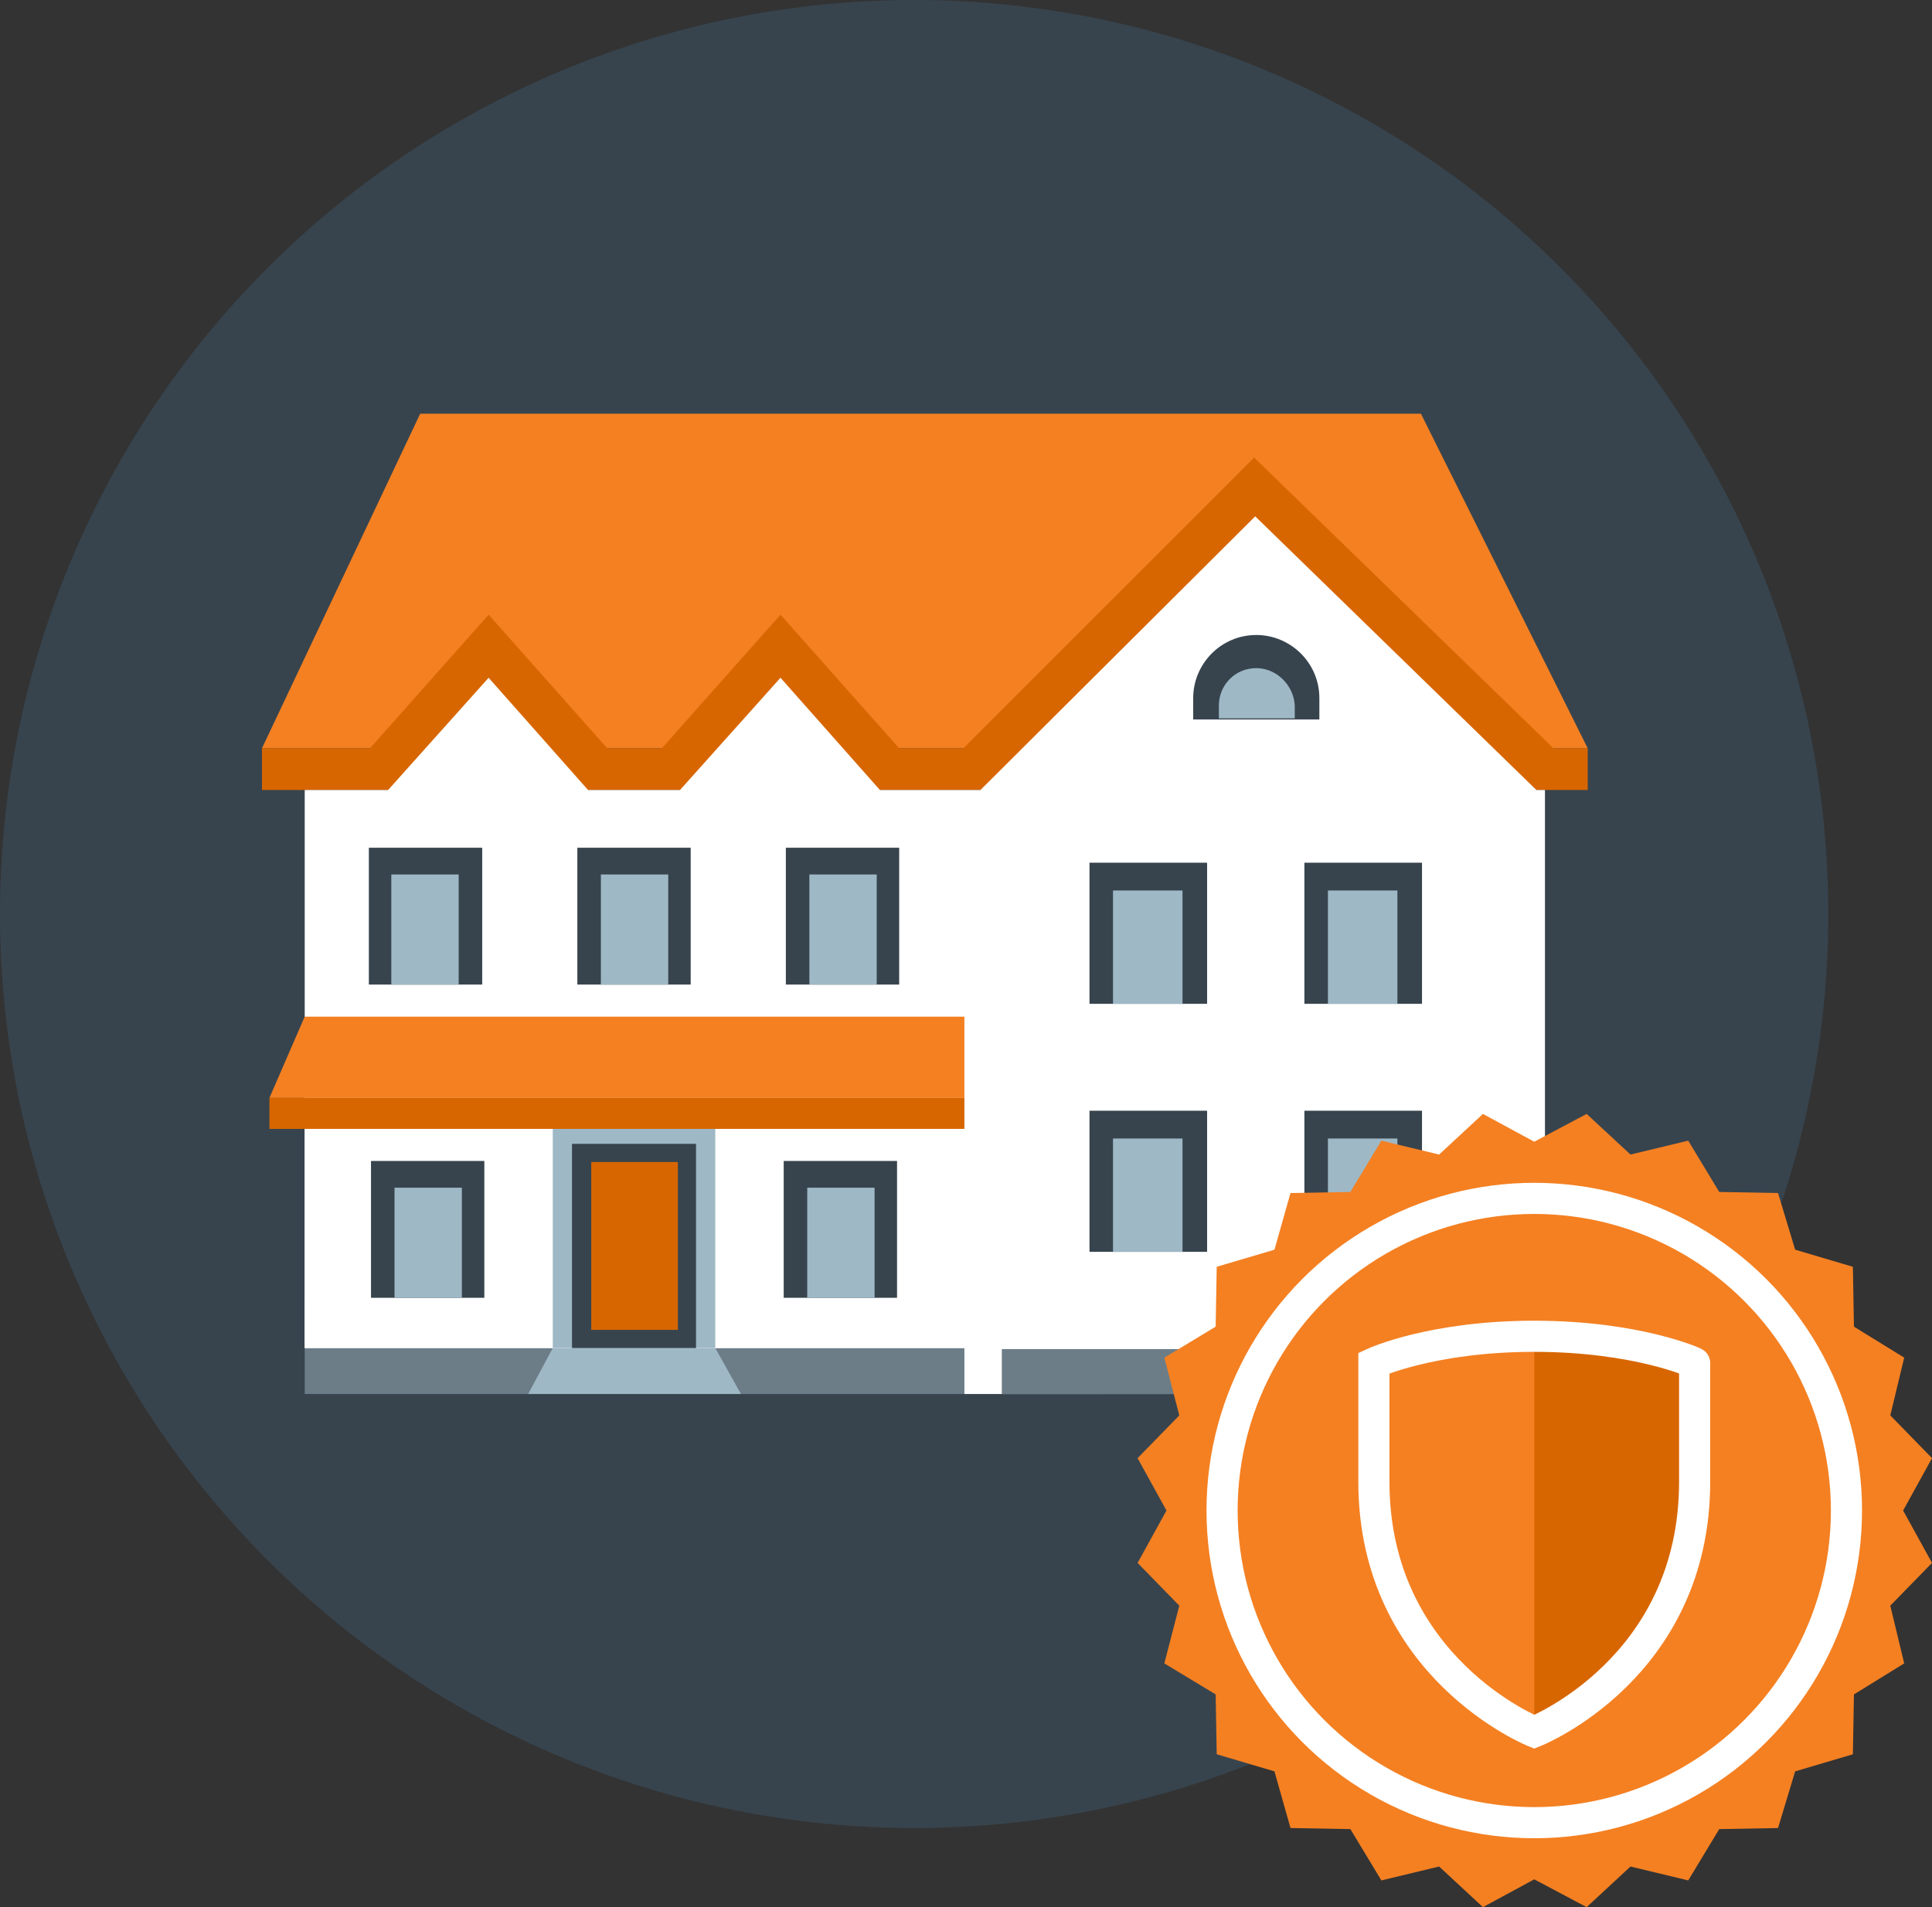
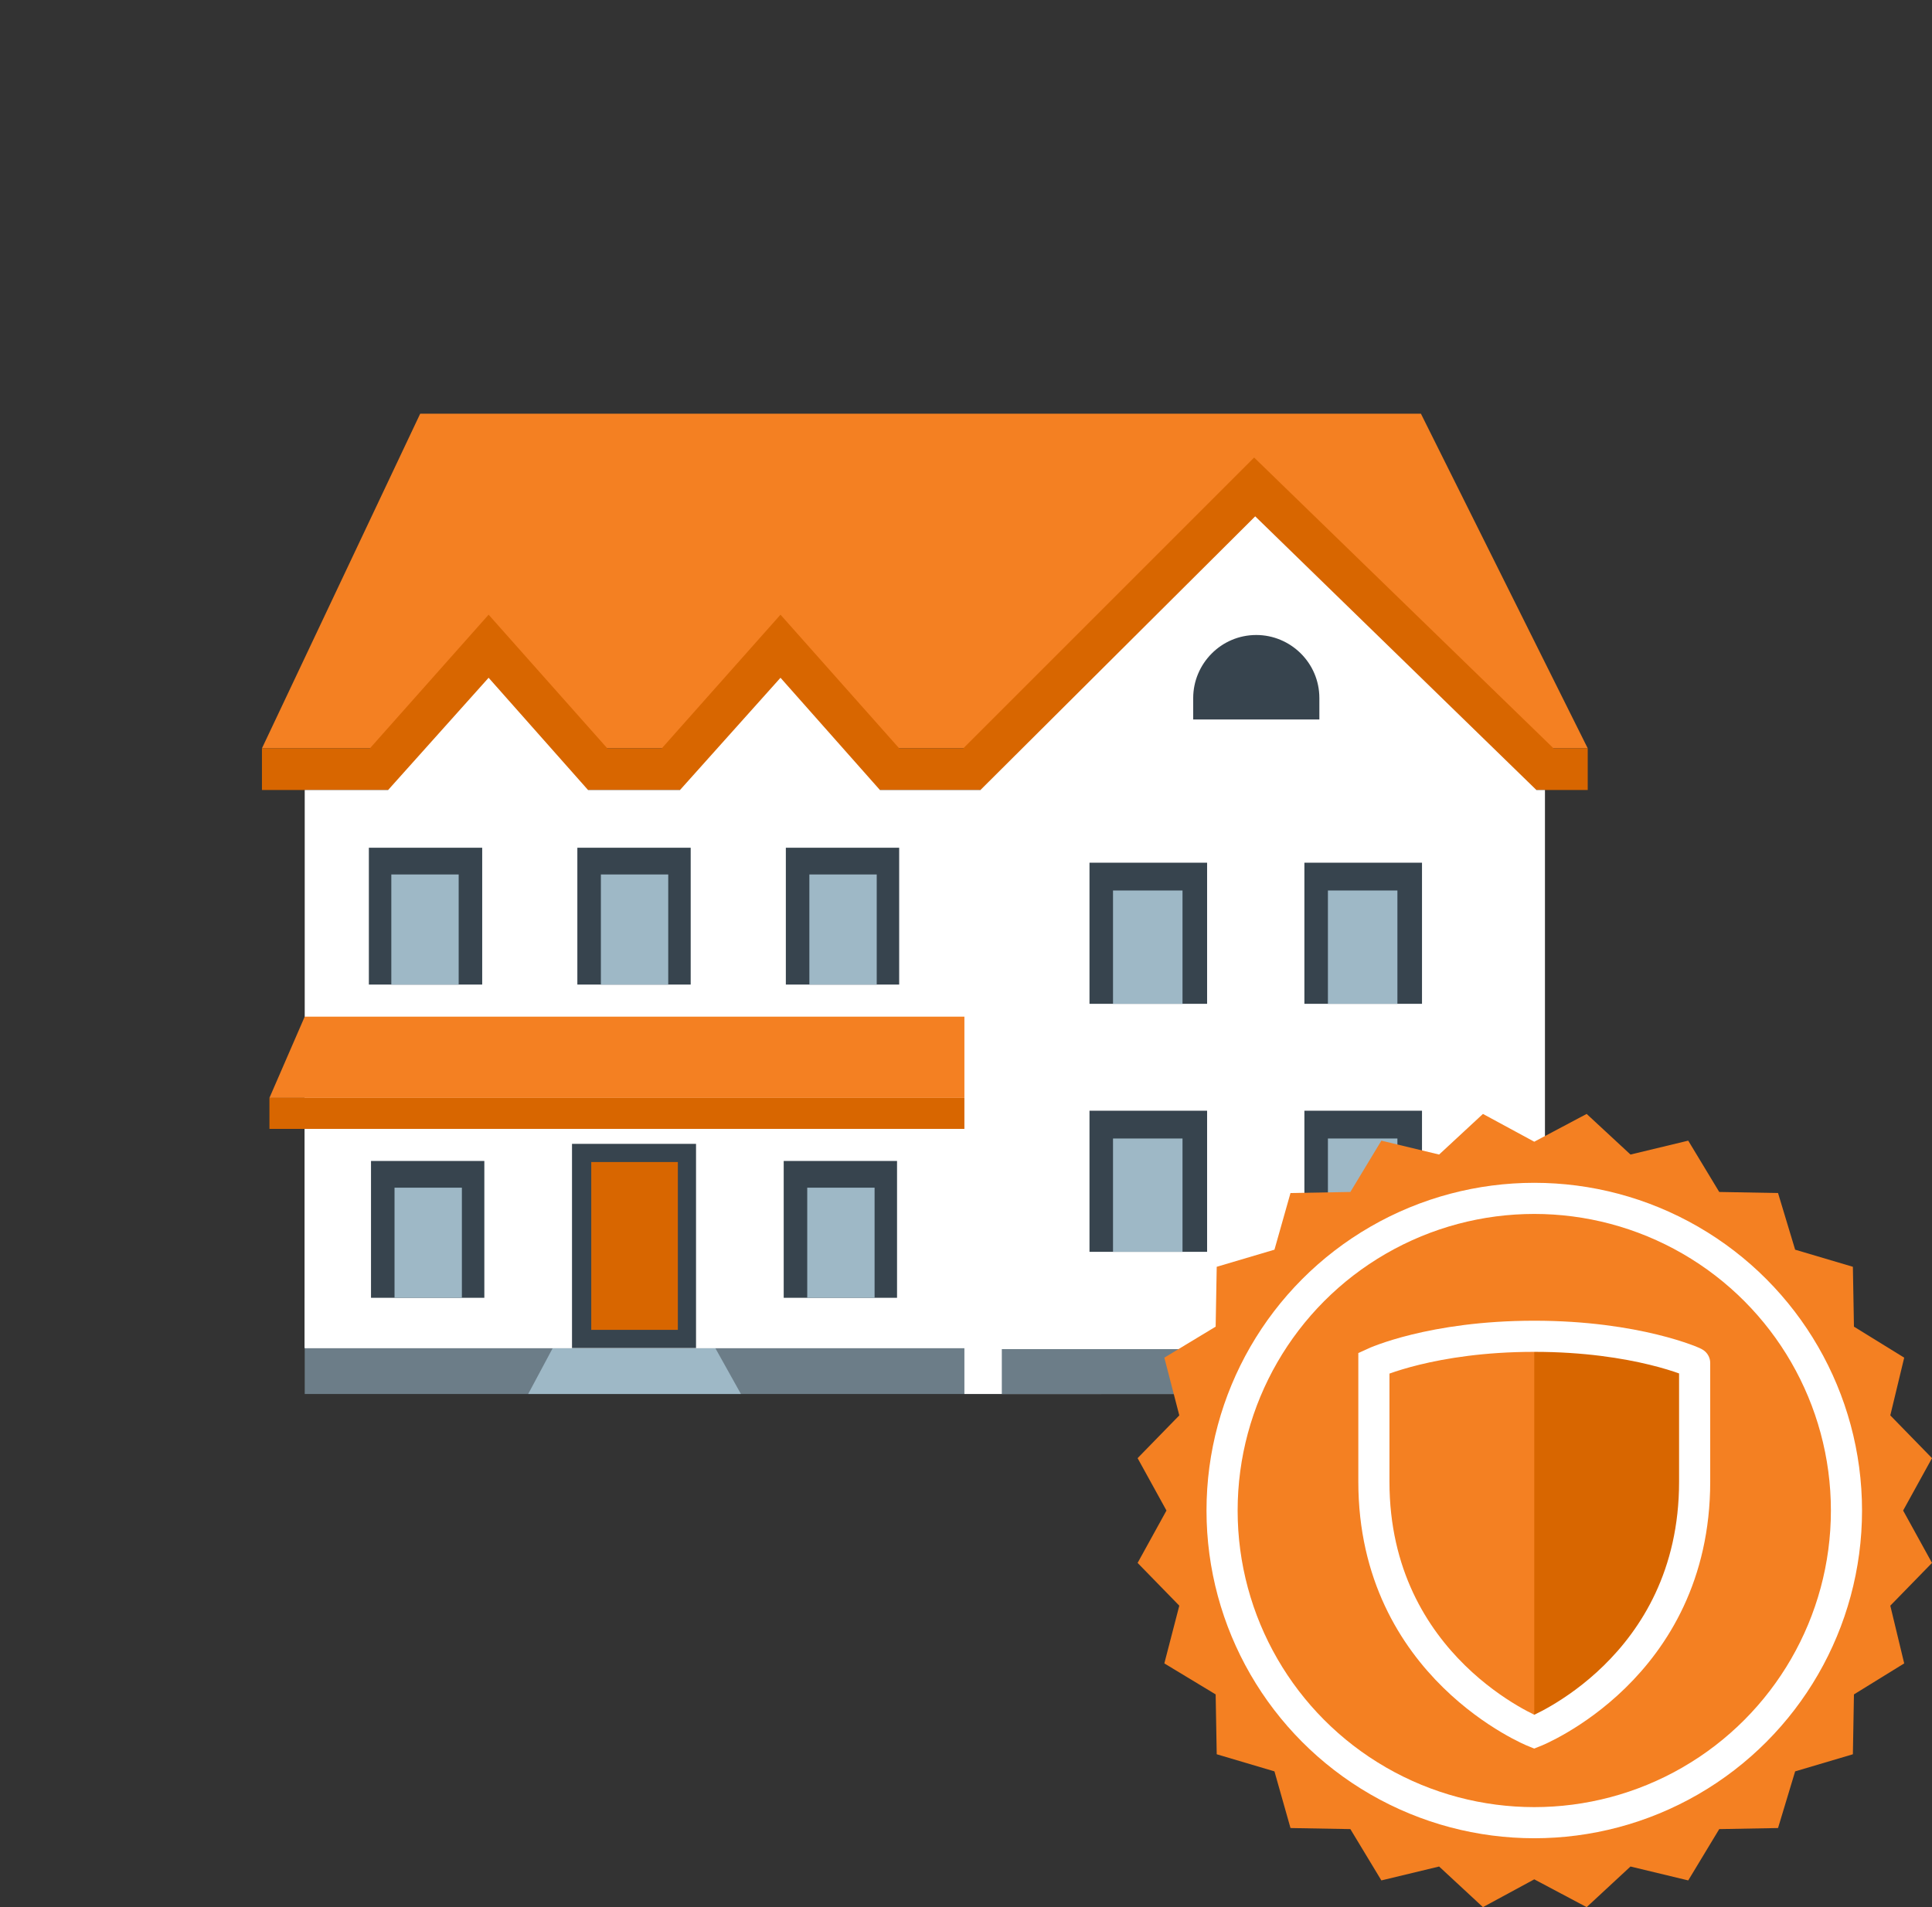
<svg xmlns="http://www.w3.org/2000/svg" version="1.1" id="Layer_1" x="0px" y="0px" width="180.7px" height="178.4px" viewBox="-238.8 288.6 180.7 178.4" enable-background="new -238.8 288.6 180.7 178.4" xml:space="preserve">
  <rect x="-238.8" y="288.6" width="180.7" height="178.4" fill="#333333" stroke="none" />
-   <circle fill="#37444E" cx="-153.3" cy="374.1" r="85.5" />
  <g>
    <g>
      <rect x="-210.3" y="410" fill="#6C7D88" width="74.5" height="9" />
    </g>
    <polygon fill="#9EB8C6" points="-169.5,419 -189.4,419 -187.1,414.7 -171.9,414.7  " />
    <polygon fill="#F48022" points="-90.3,358.6 -214.3,358.6 -199.5,327.3 -105.9,327.3  " />
    <polygon fill="#D86600" points="-121.5,331.4 -148.7,358.6 -154.7,358.6 -165.8,346.1 -176.9,358.6 -182,358.6 -193.1,346.1    -204.2,358.6 -214.3,358.6 -214.3,362.5 -90.3,362.5 -90.3,358.6 -93.5,358.6  " />
    <polygon fill="#FFFFFF" points="-121.4,336.9 -147.1,362.5 -156.5,362.5 -165.8,352 -175.2,362.5 -183.8,362.5 -193.1,352    -202.5,362.5 -210.3,362.5 -210.3,414.7 -148.6,414.7 -148.6,419 -94.3,419 -94.3,362.5 -95.1,362.5  " />
    <rect x="-210.3" y="386.3" fill="#FFFFFF" width="61.7" height="28.4" />
-     <rect x="-187.1" y="392.8" fill="#9EB8C6" width="15.2" height="21.9" />
    <g>
      <rect x="-184.4" y="396.5" fill="#D86600" width="9.9" height="17.4" />
      <g>
        <path fill="#37444E" d="M-173.7,414.7h-11.6v-19.1h11.6V414.7z M-183.5,413h8.1v-15.7h-8.1V413z" />
      </g>
    </g>
    <polygon fill="#F48022" points="-148.6,391.3 -213.6,391.3 -210.3,383.7 -148.6,383.7  " />
    <rect x="-213.6" y="391.3" fill="#D86600" width="65" height="2.9" />
    <g>
      <g>
        <rect x="-204.3" y="367.9" fill="#37444E" width="10.6" height="12.8" />
      </g>
      <g>
        <rect x="-202.2" y="370.4" fill="#9EB8C6" width="6.3" height="10.3" />
      </g>
    </g>
    <g>
      <g>
        <rect x="-184.8" y="367.9" fill="#37444E" width="10.6" height="12.8" />
      </g>
      <g>
        <rect x="-182.6" y="370.4" fill="#9EB8C6" width="6.3" height="10.3" />
      </g>
    </g>
    <g>
      <g>
        <rect x="-165.3" y="367.9" fill="#37444E" width="10.6" height="12.8" />
      </g>
      <g>
        <rect x="-163.1" y="370.4" fill="#9EB8C6" width="6.3" height="10.3" />
      </g>
    </g>
    <g>
      <g>
        <rect x="-136.9" y="369.3" fill="#37444E" width="11" height="13.2" />
      </g>
      <g>
        <rect x="-134.7" y="371.9" fill="#9EB8C6" width="6.5" height="10.6" />
      </g>
    </g>
    <g>
      <g>
        <rect x="-116.8" y="369.3" fill="#37444E" width="11" height="13.2" />
      </g>
      <g>
        <rect x="-114.6" y="371.9" fill="#9EB8C6" width="6.5" height="10.6" />
      </g>
    </g>
    <g>
      <g>
        <rect x="-136.9" y="392.5" fill="#37444E" width="11" height="13.2" />
      </g>
      <g>
        <rect x="-134.7" y="395.1" fill="#9EB8C6" width="6.5" height="10.6" />
      </g>
    </g>
    <g>
      <g>
        <rect x="-116.8" y="392.5" fill="#37444E" width="11" height="13.2" />
      </g>
      <g>
        <rect x="-114.6" y="395.1" fill="#9EB8C6" width="6.5" height="10.6" />
      </g>
    </g>
    <g>
      <g>
        <rect x="-204.1" y="397.2" fill="#37444E" width="10.6" height="12.8" />
      </g>
      <g>
        <rect x="-201.9" y="399.7" fill="#9EB8C6" width="6.3" height="10.3" />
      </g>
      <g>
        <rect x="-165.5" y="397.2" fill="#37444E" width="10.6" height="12.8" />
      </g>
      <g>
        <rect x="-163.3" y="399.7" fill="#9EB8C6" width="6.3" height="10.3" />
      </g>
    </g>
    <g>
      <path fill="#37444E" d="M-127.2,355.9v-2c0-3.2,2.6-5.9,5.9-5.9l0,0c3.2,0,5.9,2.6,5.9,5.9v2H-127.2z" />
-       <path fill="#9EB8C6" d="M-121.3,351.1c-2,0-3.5,1.6-3.5,3.5v1.2h7.1v-1.2C-117.8,352.7-119.4,351.1-121.3,351.1z" />
    </g>
    <g>
      <rect x="-145.1" y="414.8" fill="#6C7D88" width="48.6" height="4.2" />
    </g>
  </g>
  <polygon fill="#F48022" points="-95.3,395.4 -90.4,392.8 -86.3,396.6 -80.9,395.3 -78,400.1 -72.5,400.2 -70.9,405.5 -65.5,407.1   -65.4,412.7 -60.7,415.6 -62,421 -58.1,425 -60.8,429.9 -58.1,434.8 -62,438.8 -60.7,444.2 -65.4,447.1 -65.5,452.7 -70.9,454.3   -72.5,459.6 -78,459.7 -80.9,464.5 -86.3,463.2 -90.4,467 -95.3,464.4 -100.1,467 -104.2,463.2 -109.6,464.5 -112.5,459.7   -118.1,459.6 -119.6,454.3 -125,452.7 -125.1,447.1 -129.9,444.2 -128.5,438.8 -132.4,434.8 -129.7,429.9 -132.4,425 -128.5,421   -129.9,415.6 -125.1,412.7 -125,407.1 -119.6,405.5 -118.1,400.2 -112.5,400.1 -109.6,395.3 -104.2,396.6 -100.1,392.8 " />
  <polygon fill="#D86600" points="-95.3,450.6 -95.3,413.6 -80.2,416.1 -80.2,429.9 -84.9,442.1 " />
  <path fill="none" stroke="#FFFFFF" stroke-width="2.912" stroke-miterlimit="10" d="M-95.3,413.6c-9.6,0-15,2.5-15,2.5v11.1  c0,17.4,15,23.4,15,23.4s15-5.9,15-23.4v-11.1C-80.2,416.1-85.7,413.6-95.3,413.6z" />
  <circle fill="none" stroke="#FFFFFF" stroke-width="2.912" stroke-miterlimit="10" cx="-95.3" cy="429.9" r="29.2" />
</svg>